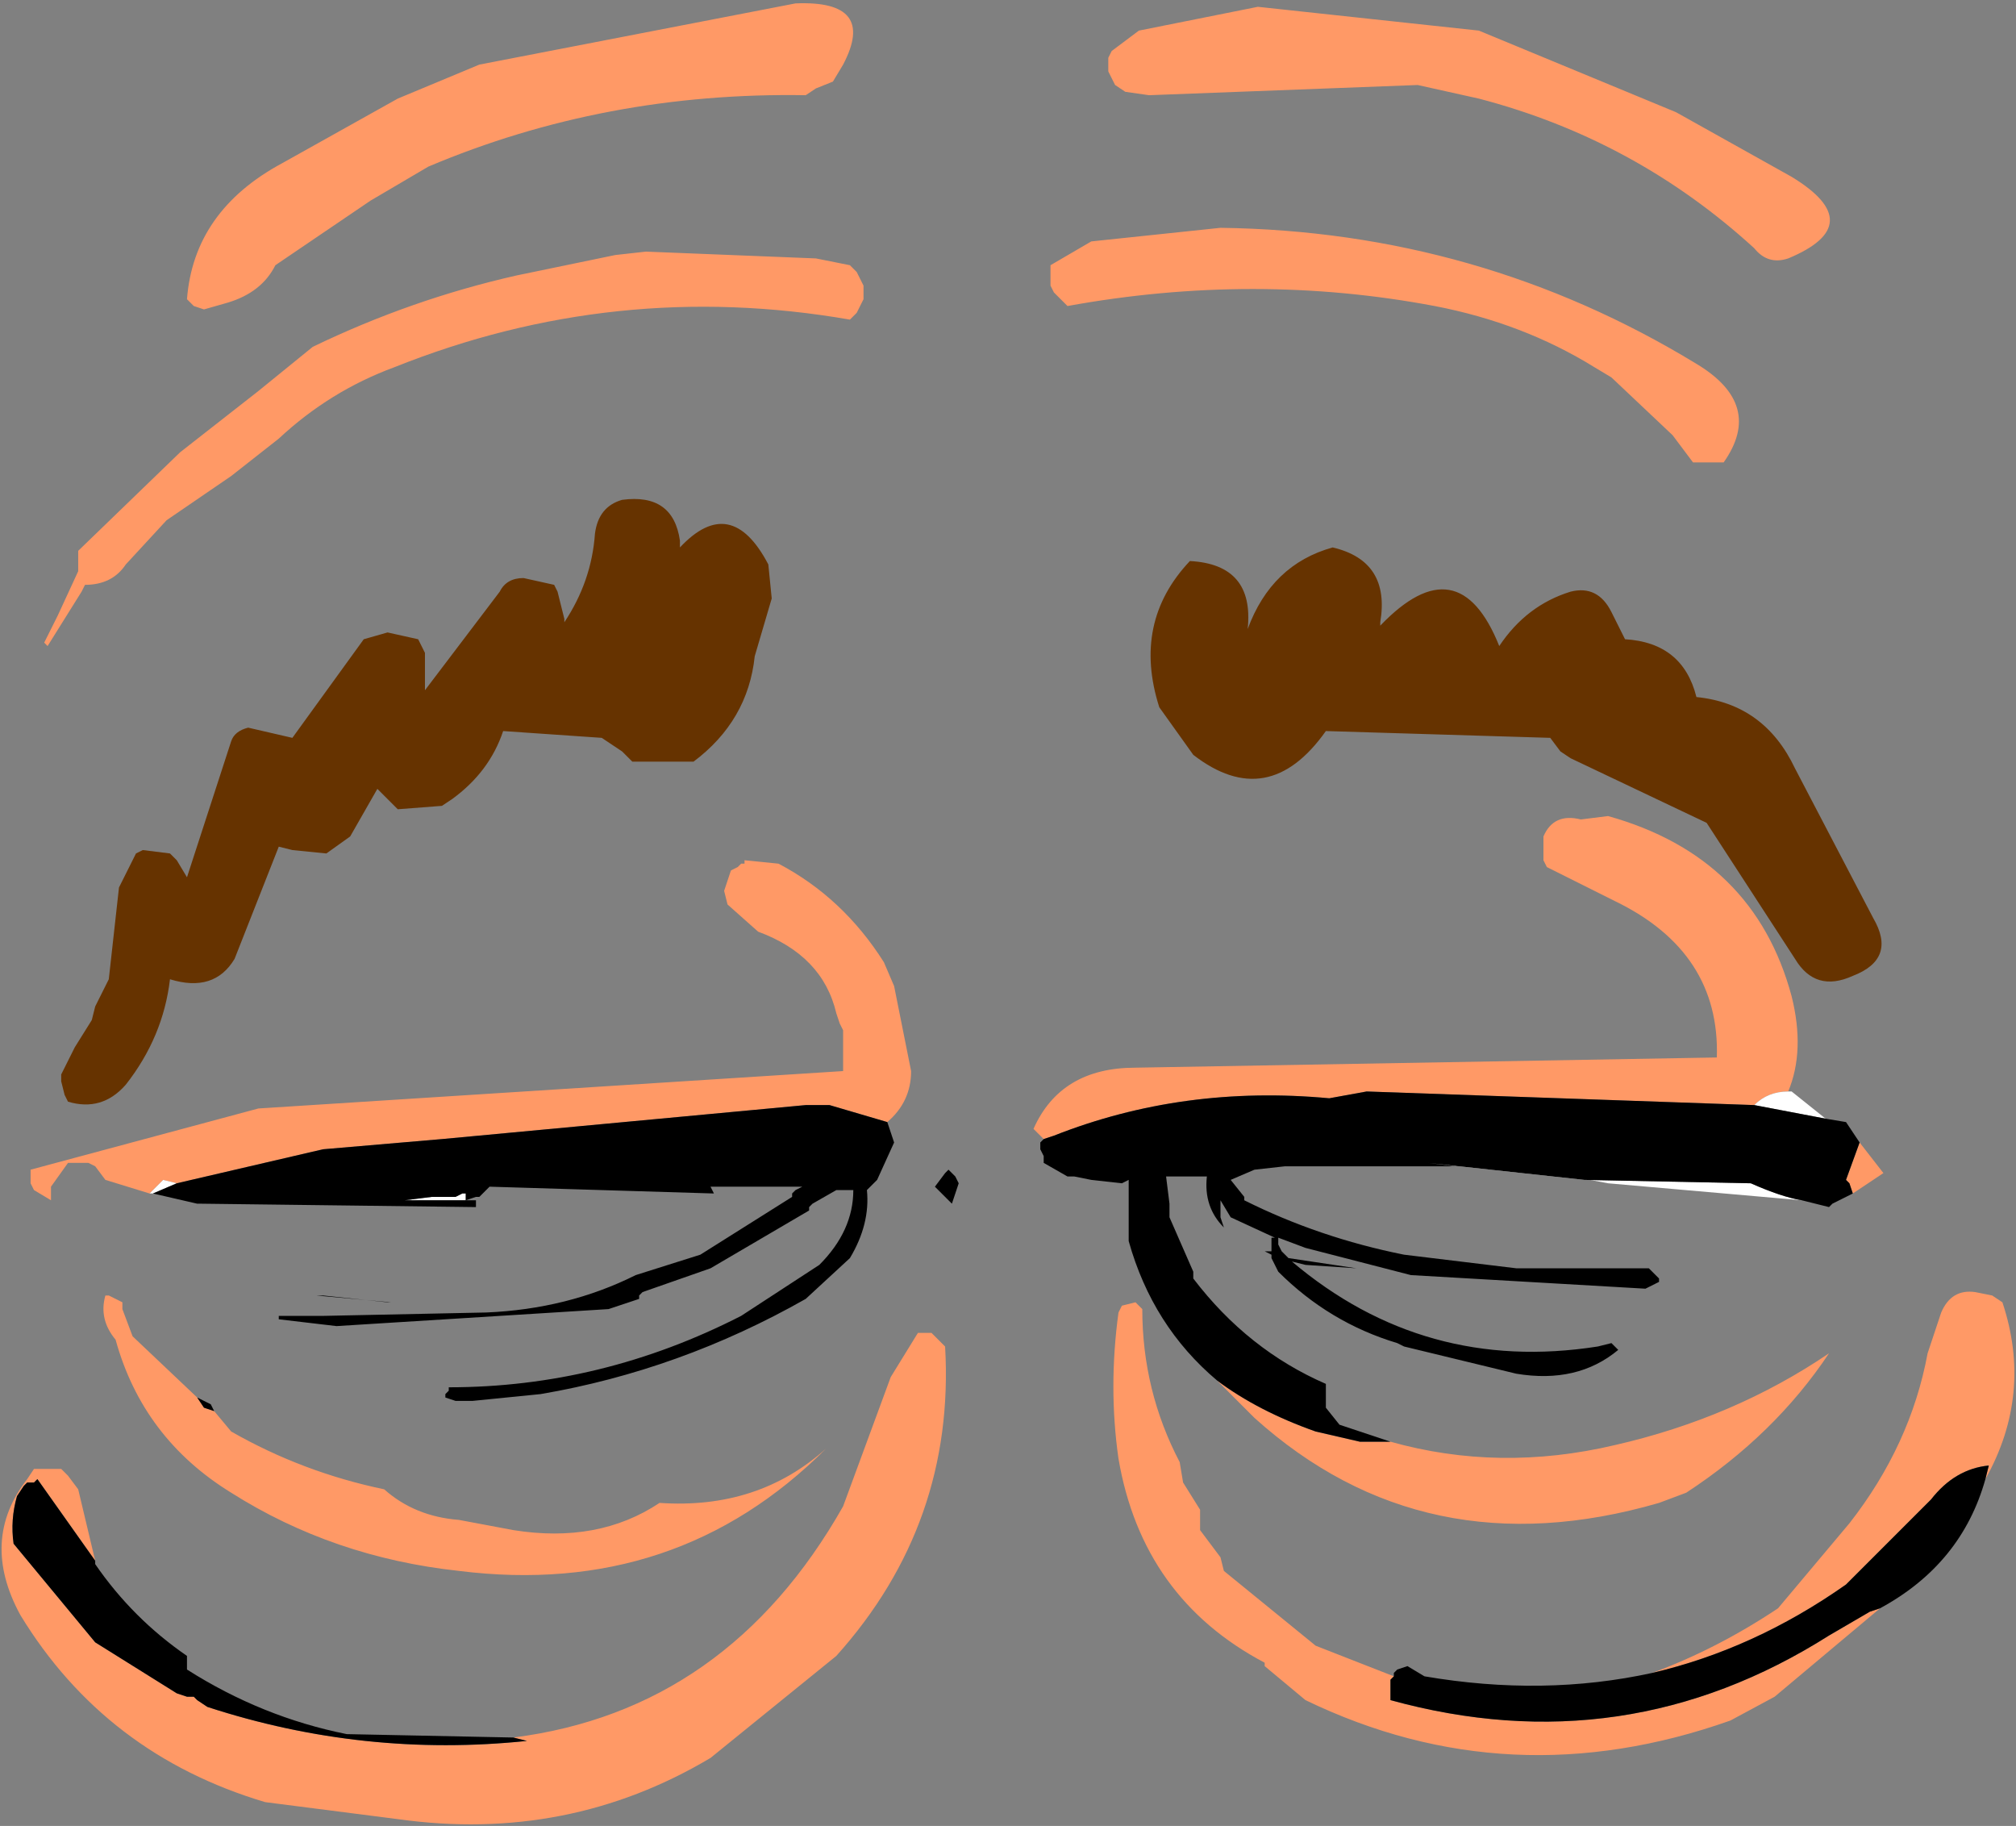
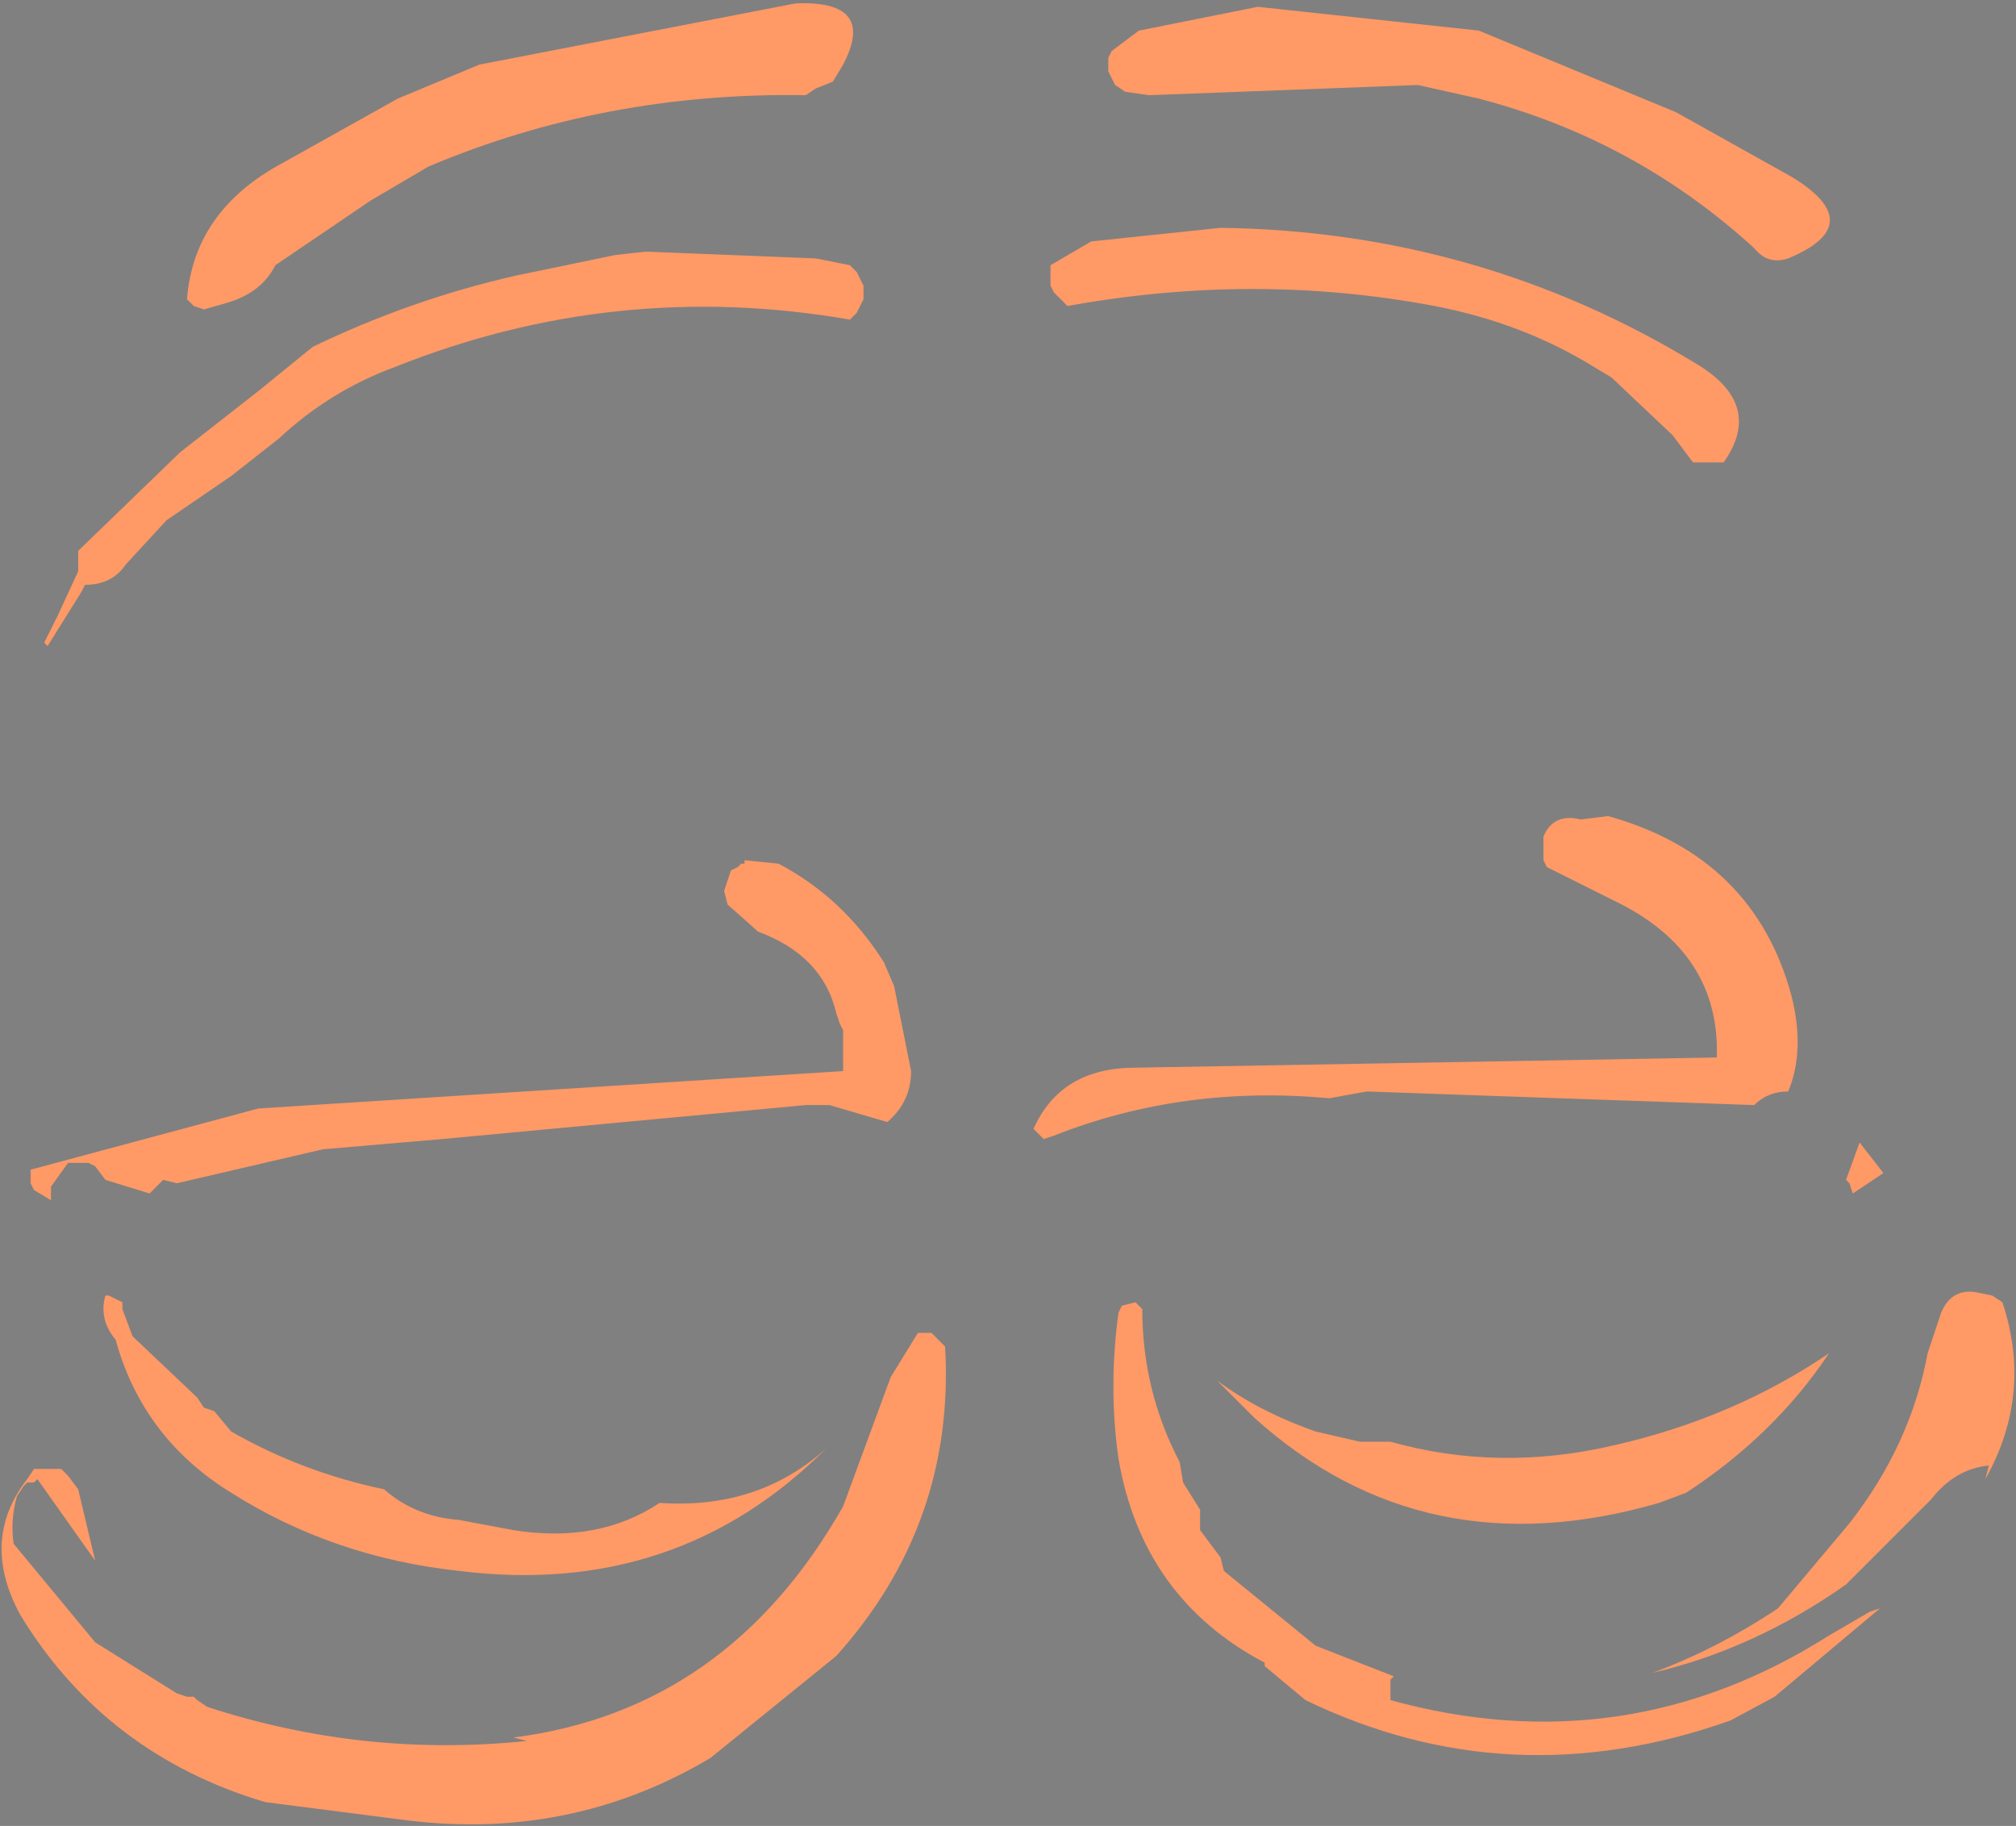
<svg xmlns="http://www.w3.org/2000/svg" height="26.85px" width="29.65px">
  <rect width="100%" height="100%" fill="#808080" stroke="none" />
  <g transform="matrix(1.0, 0.0, 0.0, 1.0, -2.4, 168.05)">
    <path d="M18.75 -167.3 L19.15 -167.6 20.9 -167.95 24.15 -167.6 27.05 -166.4 28.75 -165.45 Q29.9 -164.75 28.7 -164.25 28.4 -164.15 28.2 -164.4 26.45 -166.0 24.15 -166.6 L23.25 -166.8 19.3 -166.65 18.95 -166.7 18.8 -166.8 18.75 -166.9 18.7 -167.0 18.7 -167.2 18.75 -167.3 M14.8 -167.1 L14.65 -166.85 14.4 -166.75 14.25 -166.65 Q11.3 -166.7 8.7 -165.6 L7.85 -165.1 6.45 -164.15 Q6.25 -163.75 5.75 -163.6 L5.4 -163.5 5.25 -163.55 5.15 -163.65 Q5.25 -164.95 6.55 -165.65 L8.25 -166.6 9.45 -167.1 14.1 -168.0 Q15.3 -168.05 14.8 -167.1 M14.9 -164.15 L15.0 -164.05 15.1 -163.85 15.1 -163.75 15.1 -163.65 15.0 -163.45 14.9 -163.35 Q11.45 -163.95 8.2 -162.65 7.25 -162.3 6.5 -161.6 L5.8 -161.05 4.85 -160.4 4.25 -159.75 Q4.05 -159.45 3.65 -159.45 L3.6 -159.35 3.35 -158.95 3.1 -158.55 3.05 -158.6 3.25 -159.0 3.55 -159.65 3.55 -159.75 3.55 -159.85 3.55 -159.95 5.05 -161.4 6.2 -162.3 7.0 -162.95 Q8.45 -163.65 10.0 -164.0 L11.45 -164.3 11.9 -164.35 14.4 -164.25 14.9 -164.15 M18.45 -164.5 L20.35 -164.7 Q24.15 -164.65 27.35 -162.7 28.35 -162.1 27.75 -161.25 L27.3 -161.25 27.0 -161.65 26.1 -162.5 25.85 -162.65 Q24.8 -163.3 23.5 -163.55 20.85 -164.05 18.1 -163.55 L18.0 -163.65 17.9 -163.75 17.85 -163.85 17.85 -163.95 17.85 -164.05 17.85 -164.15 18.45 -164.5 M5.0 -150.65 L4.8 -150.7 4.65 -150.55 4.6 -150.5 3.95 -150.7 3.8 -150.9 3.7 -150.95 3.4 -150.95 3.15 -150.6 3.15 -150.4 2.9 -150.55 2.85 -150.65 2.85 -150.85 6.2 -151.75 14.8 -152.3 14.8 -152.4 14.8 -152.7 14.8 -152.9 14.75 -153.0 14.7 -153.15 Q14.5 -154.0 13.55 -154.35 L13.1 -154.75 13.05 -154.95 13.15 -155.25 13.25 -155.3 13.3 -155.35 13.35 -155.35 13.35 -155.4 13.85 -155.35 Q14.8 -154.85 15.4 -153.9 L15.55 -153.55 15.8 -152.3 Q15.8 -151.85 15.45 -151.55 L14.6 -151.8 14.25 -151.8 8.9 -151.3 7.15 -151.15 5.0 -150.65 M5.55 -147.3 L5.8 -147.0 Q6.85 -146.4 8.05 -146.15 8.5 -145.75 9.15 -145.7 L9.95 -145.55 Q11.2 -145.35 12.1 -145.95 13.55 -145.85 14.55 -146.75 12.35 -144.55 9.15 -144.95 7.3 -145.15 5.8 -146.1 4.5 -146.9 4.1 -148.35 3.85 -148.65 3.95 -149.0 L4.0 -149.0 4.2 -148.9 4.2 -148.8 4.35 -148.4 5.3 -147.5 5.4 -147.35 5.55 -147.3 M17.75 -151.3 L17.6 -151.45 Q18.0 -152.35 19.1 -152.35 L27.65 -152.5 Q27.7 -154.05 26.15 -154.8 L25.15 -155.3 25.1 -155.4 25.1 -155.65 25.1 -155.75 Q25.25 -156.1 25.65 -156.0 L26.05 -156.05 Q28.2 -155.45 28.75 -153.4 28.95 -152.6 28.7 -152.0 28.4 -152.0 28.2 -151.8 L22.5 -152.0 21.95 -151.9 Q19.8 -152.1 17.9 -151.35 L17.75 -151.3 M29.75 -151.25 L30.1 -150.8 29.65 -150.5 29.6 -150.65 29.55 -150.7 29.75 -151.25 M22.85 -146.85 Q24.45 -146.4 26.15 -146.8 27.9 -147.2 29.3 -148.15 28.5 -146.95 27.2 -146.1 L26.8 -145.95 Q23.35 -144.95 20.85 -147.2 L20.3 -147.75 Q20.9 -147.3 21.75 -147.0 L22.4 -146.85 22.85 -146.85 M30.05 -144.4 L28.5 -143.1 27.85 -142.75 Q24.6 -141.6 21.6 -143.05 L21.0 -143.55 21.0 -143.6 Q19.2 -144.55 18.85 -146.6 18.7 -147.65 18.85 -148.75 L18.9 -148.85 19.1 -148.9 19.2 -148.8 Q19.2 -147.6 19.75 -146.55 L19.8 -146.25 20.05 -145.85 20.05 -145.55 20.35 -145.15 20.4 -144.95 21.75 -143.85 22.9 -143.4 22.85 -143.35 22.85 -143.05 Q26.3 -142.1 29.3 -144.0 L29.9 -144.35 30.05 -144.4 M26.7 -143.45 Q27.65 -143.8 28.55 -144.4 L29.6 -145.65 Q30.5 -146.8 30.75 -148.15 L30.95 -148.75 Q31.1 -149.1 31.45 -149.05 L31.7 -149.0 31.85 -148.9 Q32.3 -147.55 31.6 -146.3 L31.65 -146.5 Q31.15 -146.45 30.8 -146.0 L29.55 -144.75 Q28.2 -143.8 26.7 -143.45 M9.95 -142.5 Q13.1 -142.9 14.8 -145.9 L15.5 -147.8 15.9 -148.45 16.1 -148.45 16.25 -148.3 16.3 -148.25 Q16.45 -145.65 14.7 -143.7 L12.85 -142.2 Q10.75 -140.95 8.25 -141.3 L6.3 -141.55 Q3.95 -142.25 2.7 -144.3 2.1 -145.4 2.8 -146.3 L2.9 -146.45 3.3 -146.45 3.4 -146.35 3.55 -146.15 3.8 -145.1 2.95 -146.3 2.9 -146.25 2.8 -146.25 2.75 -146.2 2.65 -146.05 Q2.55 -145.7 2.6 -145.35 L3.8 -143.9 5.0 -143.15 5.15 -143.1 5.25 -143.1 5.3 -143.05 5.45 -142.95 Q7.75 -142.2 10.15 -142.45 L9.95 -142.5" fill="#ff9966" fill-rule="evenodd" stroke="none" />
-     <path d="M10.1 -159.55 L10.55 -159.45 10.6 -159.35 10.7 -158.95 10.7 -158.9 Q11.1 -159.5 11.15 -160.2 11.2 -160.6 11.55 -160.7 12.3 -160.8 12.4 -160.1 L12.4 -160.0 Q13.15 -160.8 13.7 -159.75 L13.75 -159.25 13.5 -158.4 Q13.4 -157.45 12.6 -156.85 L11.7 -156.85 11.55 -157.0 11.25 -157.2 9.8 -157.3 Q9.6 -156.7 9.05 -156.3 L8.9 -156.2 8.25 -156.15 8.15 -156.25 7.95 -156.45 7.55 -155.75 7.2 -155.5 6.7 -155.55 6.5 -155.6 5.85 -153.95 Q5.55 -153.45 4.9 -153.65 4.8 -152.8 4.25 -152.1 3.9 -151.7 3.4 -151.85 L3.35 -151.95 3.3 -152.15 3.3 -152.25 3.5 -152.65 3.75 -153.05 3.8 -153.25 4.0 -153.65 4.15 -155.0 4.4 -155.5 4.5 -155.55 4.9 -155.5 5.0 -155.4 5.15 -155.15 5.8 -157.15 Q5.85 -157.3 6.05 -157.35 L6.7 -157.2 7.75 -158.65 8.1 -158.75 8.55 -158.65 8.65 -158.45 8.65 -157.9 9.75 -159.35 Q9.85 -159.55 10.1 -159.55 M19.45 -157.65 Q19.05 -158.9 19.9 -159.8 20.85 -159.75 20.75 -158.8 21.1 -159.75 22.0 -160.0 22.85 -159.8 22.7 -158.9 L22.7 -158.85 Q23.85 -160.05 24.45 -158.55 24.85 -159.15 25.5 -159.35 25.9 -159.45 26.1 -159.05 L26.3 -158.65 Q27.15 -158.6 27.35 -157.8 28.35 -157.7 28.8 -156.75 L29.95 -154.55 Q30.3 -153.95 29.65 -153.7 29.1 -153.45 28.8 -153.95 L27.5 -155.95 25.5 -156.9 25.35 -157.0 25.2 -157.2 21.9 -157.3 Q21.05 -156.1 19.95 -156.95 L19.45 -157.65" fill="#663300" fill-rule="evenodd" stroke="none" />
-     <path d="M4.65 -150.55 L4.8 -150.7 5.0 -150.65 4.65 -150.5 4.6 -150.5 4.65 -150.55 M9.25 -150.4 L9.15 -150.4 8.35 -150.4 8.75 -150.45 9.1 -150.45 9.2 -150.5 9.25 -150.5 9.25 -150.4 M28.7 -152.0 L28.75 -152.0 29.25 -151.6 28.2 -151.8 Q28.4 -152.0 28.7 -152.0 M28.9 -150.4 L26.05 -150.65 24.45 -150.95 23.8 -150.9 23.4 -150.95 25.7 -150.7 28.15 -150.65 Q28.6 -150.45 28.9 -150.4 M19.0 -150.65 L19.0 -150.7 19.0 -150.75 19.0 -150.65" fill="#ffffff" fill-rule="evenodd" stroke="none" />
-     <path d="M5.0 -150.65 L7.15 -151.15 8.9 -151.3 14.25 -151.8 14.6 -151.8 15.45 -151.55 15.55 -151.25 15.3 -150.7 15.15 -150.55 Q15.2 -150.05 14.9 -149.55 L14.25 -148.95 Q12.4 -147.9 10.35 -147.55 L9.35 -147.45 9.1 -147.45 8.95 -147.5 8.95 -147.55 9.0 -147.6 9.0 -147.65 Q11.25 -147.65 13.3 -148.7 L14.45 -149.45 Q14.95 -149.95 14.95 -150.55 L14.7 -150.55 14.35 -150.35 14.3 -150.3 14.3 -150.25 12.85 -149.4 11.85 -149.05 11.8 -149.0 11.8 -148.95 11.35 -148.8 7.35 -148.55 6.5 -148.65 6.5 -148.7 7.15 -148.7 9.55 -148.75 Q10.75 -148.8 11.75 -149.3 L12.7 -149.6 14.05 -150.45 14.05 -150.5 14.1 -150.55 14.2 -150.6 12.85 -150.6 12.9 -150.5 9.6 -150.6 9.45 -150.45 9.4 -150.45 9.25 -150.4 9.25 -150.5 9.2 -150.5 9.1 -150.45 8.75 -150.45 8.35 -150.4 9.15 -150.4 9.25 -150.4 9.4 -150.4 9.4 -150.3 5.35 -150.35 5.3 -150.35 4.65 -150.5 5.0 -150.65 M5.55 -147.3 L5.4 -147.35 5.3 -147.5 5.5 -147.4 5.55 -147.3 M7.05 -149.0 L8.15 -148.9 8.1 -148.9 7.15 -149.0 7.05 -149.0 M19.0 -150.7 L18.9 -150.65 18.45 -150.7 18.2 -150.75 18.1 -150.75 17.75 -150.95 17.75 -151.05 17.7 -151.15 17.7 -151.25 17.75 -151.3 17.9 -151.35 Q19.8 -152.1 21.95 -151.9 L22.5 -152.0 28.2 -151.8 29.25 -151.6 29.55 -151.55 29.75 -151.25 29.55 -150.7 29.6 -150.65 29.65 -150.5 29.35 -150.35 29.3 -150.3 28.9 -150.4 Q28.6 -150.45 28.15 -150.65 L25.7 -150.7 23.4 -150.95 23.8 -150.9 21.3 -150.9 20.85 -150.85 20.5 -150.7 20.7 -150.45 20.7 -150.4 Q21.8 -149.85 23.05 -149.6 L24.7 -149.4 26.65 -149.4 26.7 -149.35 26.8 -149.25 26.8 -149.2 26.6 -149.1 23.15 -149.3 21.6 -149.7 21.2 -149.85 21.2 -149.8 21.2 -149.75 21.25 -149.65 21.35 -149.55 22.35 -149.4 21.6 -149.45 21.4 -149.5 Q23.35 -147.85 25.9 -148.25 L26.1 -148.3 26.2 -148.2 Q25.6 -147.7 24.7 -147.85 L23.05 -148.25 22.95 -148.3 Q21.95 -148.6 21.2 -149.35 L21.1 -149.55 21.1 -149.6 21.0 -149.65 21.1 -149.65 21.1 -149.85 21.15 -149.85 20.5 -150.15 20.35 -150.4 20.35 -150.15 20.4 -150.0 Q20.1 -150.3 20.15 -150.75 L20.05 -150.75 19.55 -150.75 19.6 -150.35 19.6 -150.15 19.95 -149.35 19.95 -149.25 Q20.75 -148.2 21.9 -147.7 L21.9 -147.35 22.1 -147.1 22.85 -146.85 22.4 -146.85 21.75 -147.0 Q20.9 -147.3 20.3 -147.75 19.35 -148.55 19.0 -149.8 L19.0 -150.65 19.0 -150.75 19.0 -150.7 M16.35 -150.85 L16.45 -150.75 16.5 -150.65 16.4 -150.35 16.15 -150.6 16.3 -150.8 16.35 -150.85 M22.9 -143.4 L22.9 -143.45 22.95 -143.5 23.1 -143.55 23.35 -143.4 Q25.1 -143.1 26.7 -143.45 28.2 -143.8 29.55 -144.75 L30.8 -146.0 Q31.15 -146.45 31.65 -146.5 L31.6 -146.3 Q31.25 -145.05 30.05 -144.4 L29.9 -144.35 29.3 -144.0 Q26.3 -142.1 22.85 -143.05 L22.85 -143.35 22.9 -143.4 M3.8 -145.1 L3.8 -145.05 Q4.35 -144.25 5.15 -143.7 L5.15 -143.6 5.15 -143.5 Q6.25 -142.8 7.5 -142.55 L9.95 -142.5 10.15 -142.45 Q7.75 -142.2 5.45 -142.95 L5.3 -143.05 5.25 -143.1 5.15 -143.1 5.0 -143.15 3.8 -143.9 2.6 -145.35 Q2.55 -145.7 2.65 -146.05 L2.75 -146.2 2.8 -146.25 2.9 -146.25 2.95 -146.3 3.8 -145.1" fill="#000000" fill-rule="evenodd" stroke="none" />
  </g>
</svg>